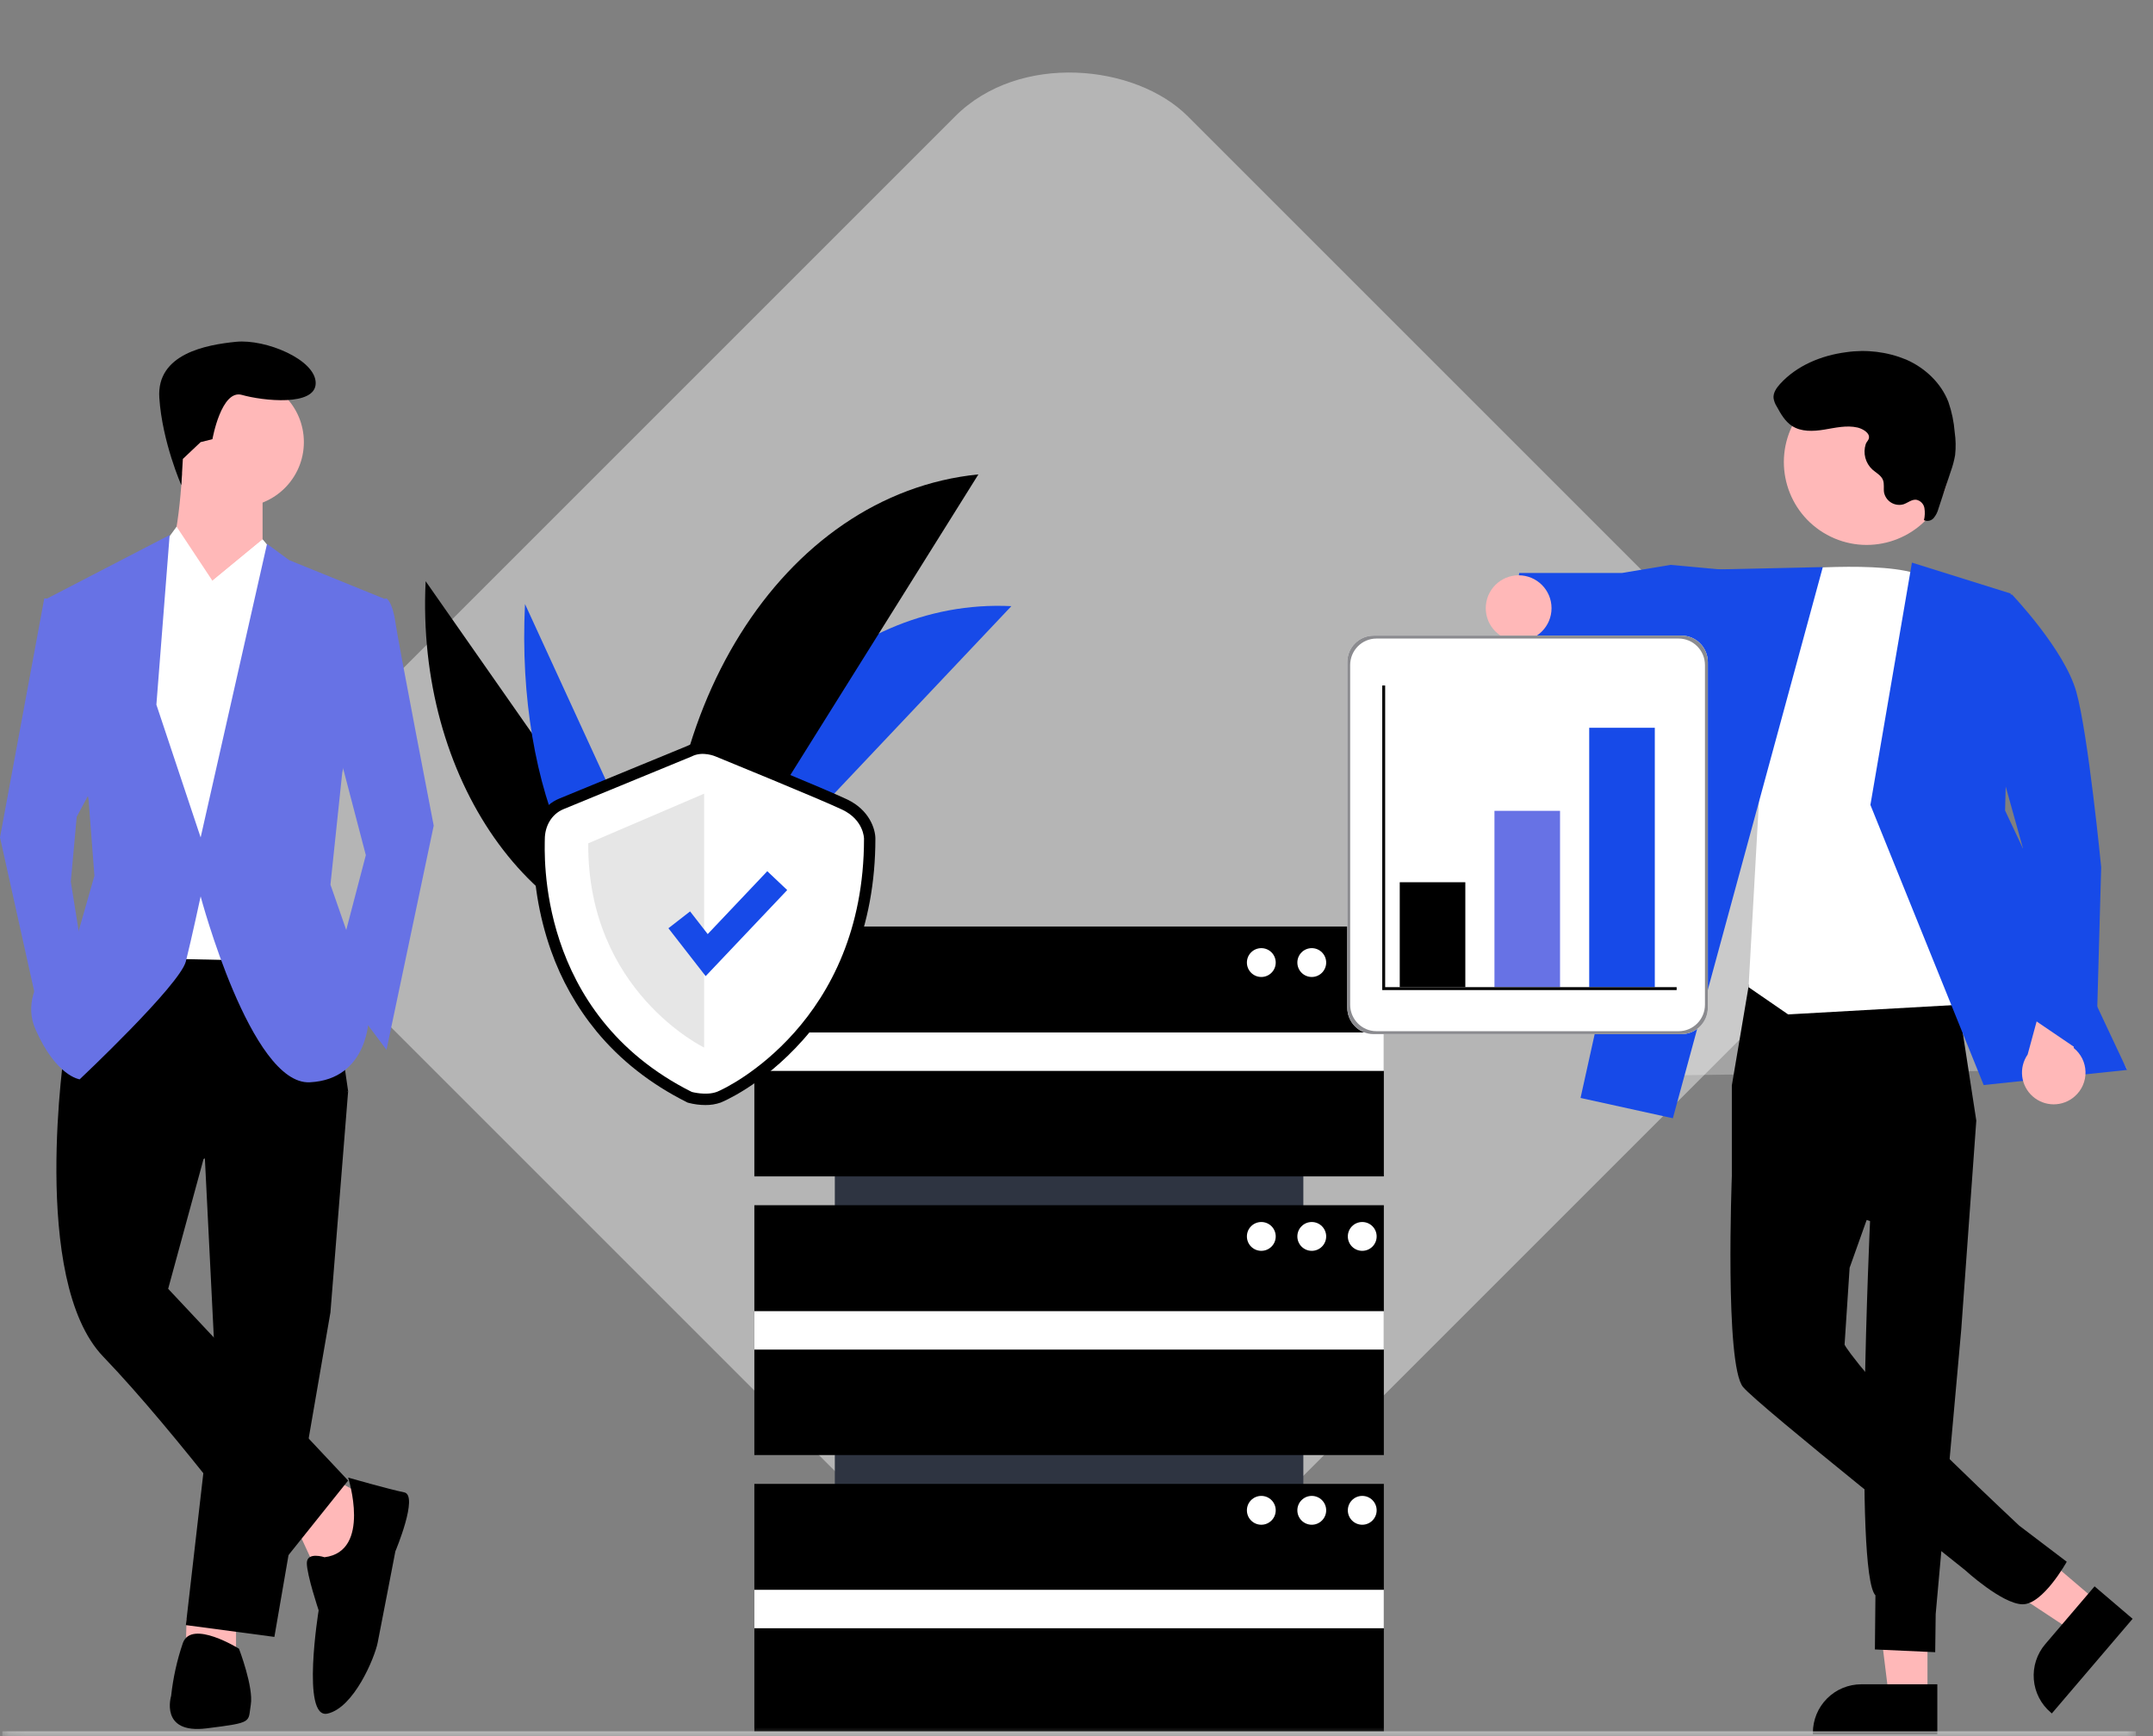
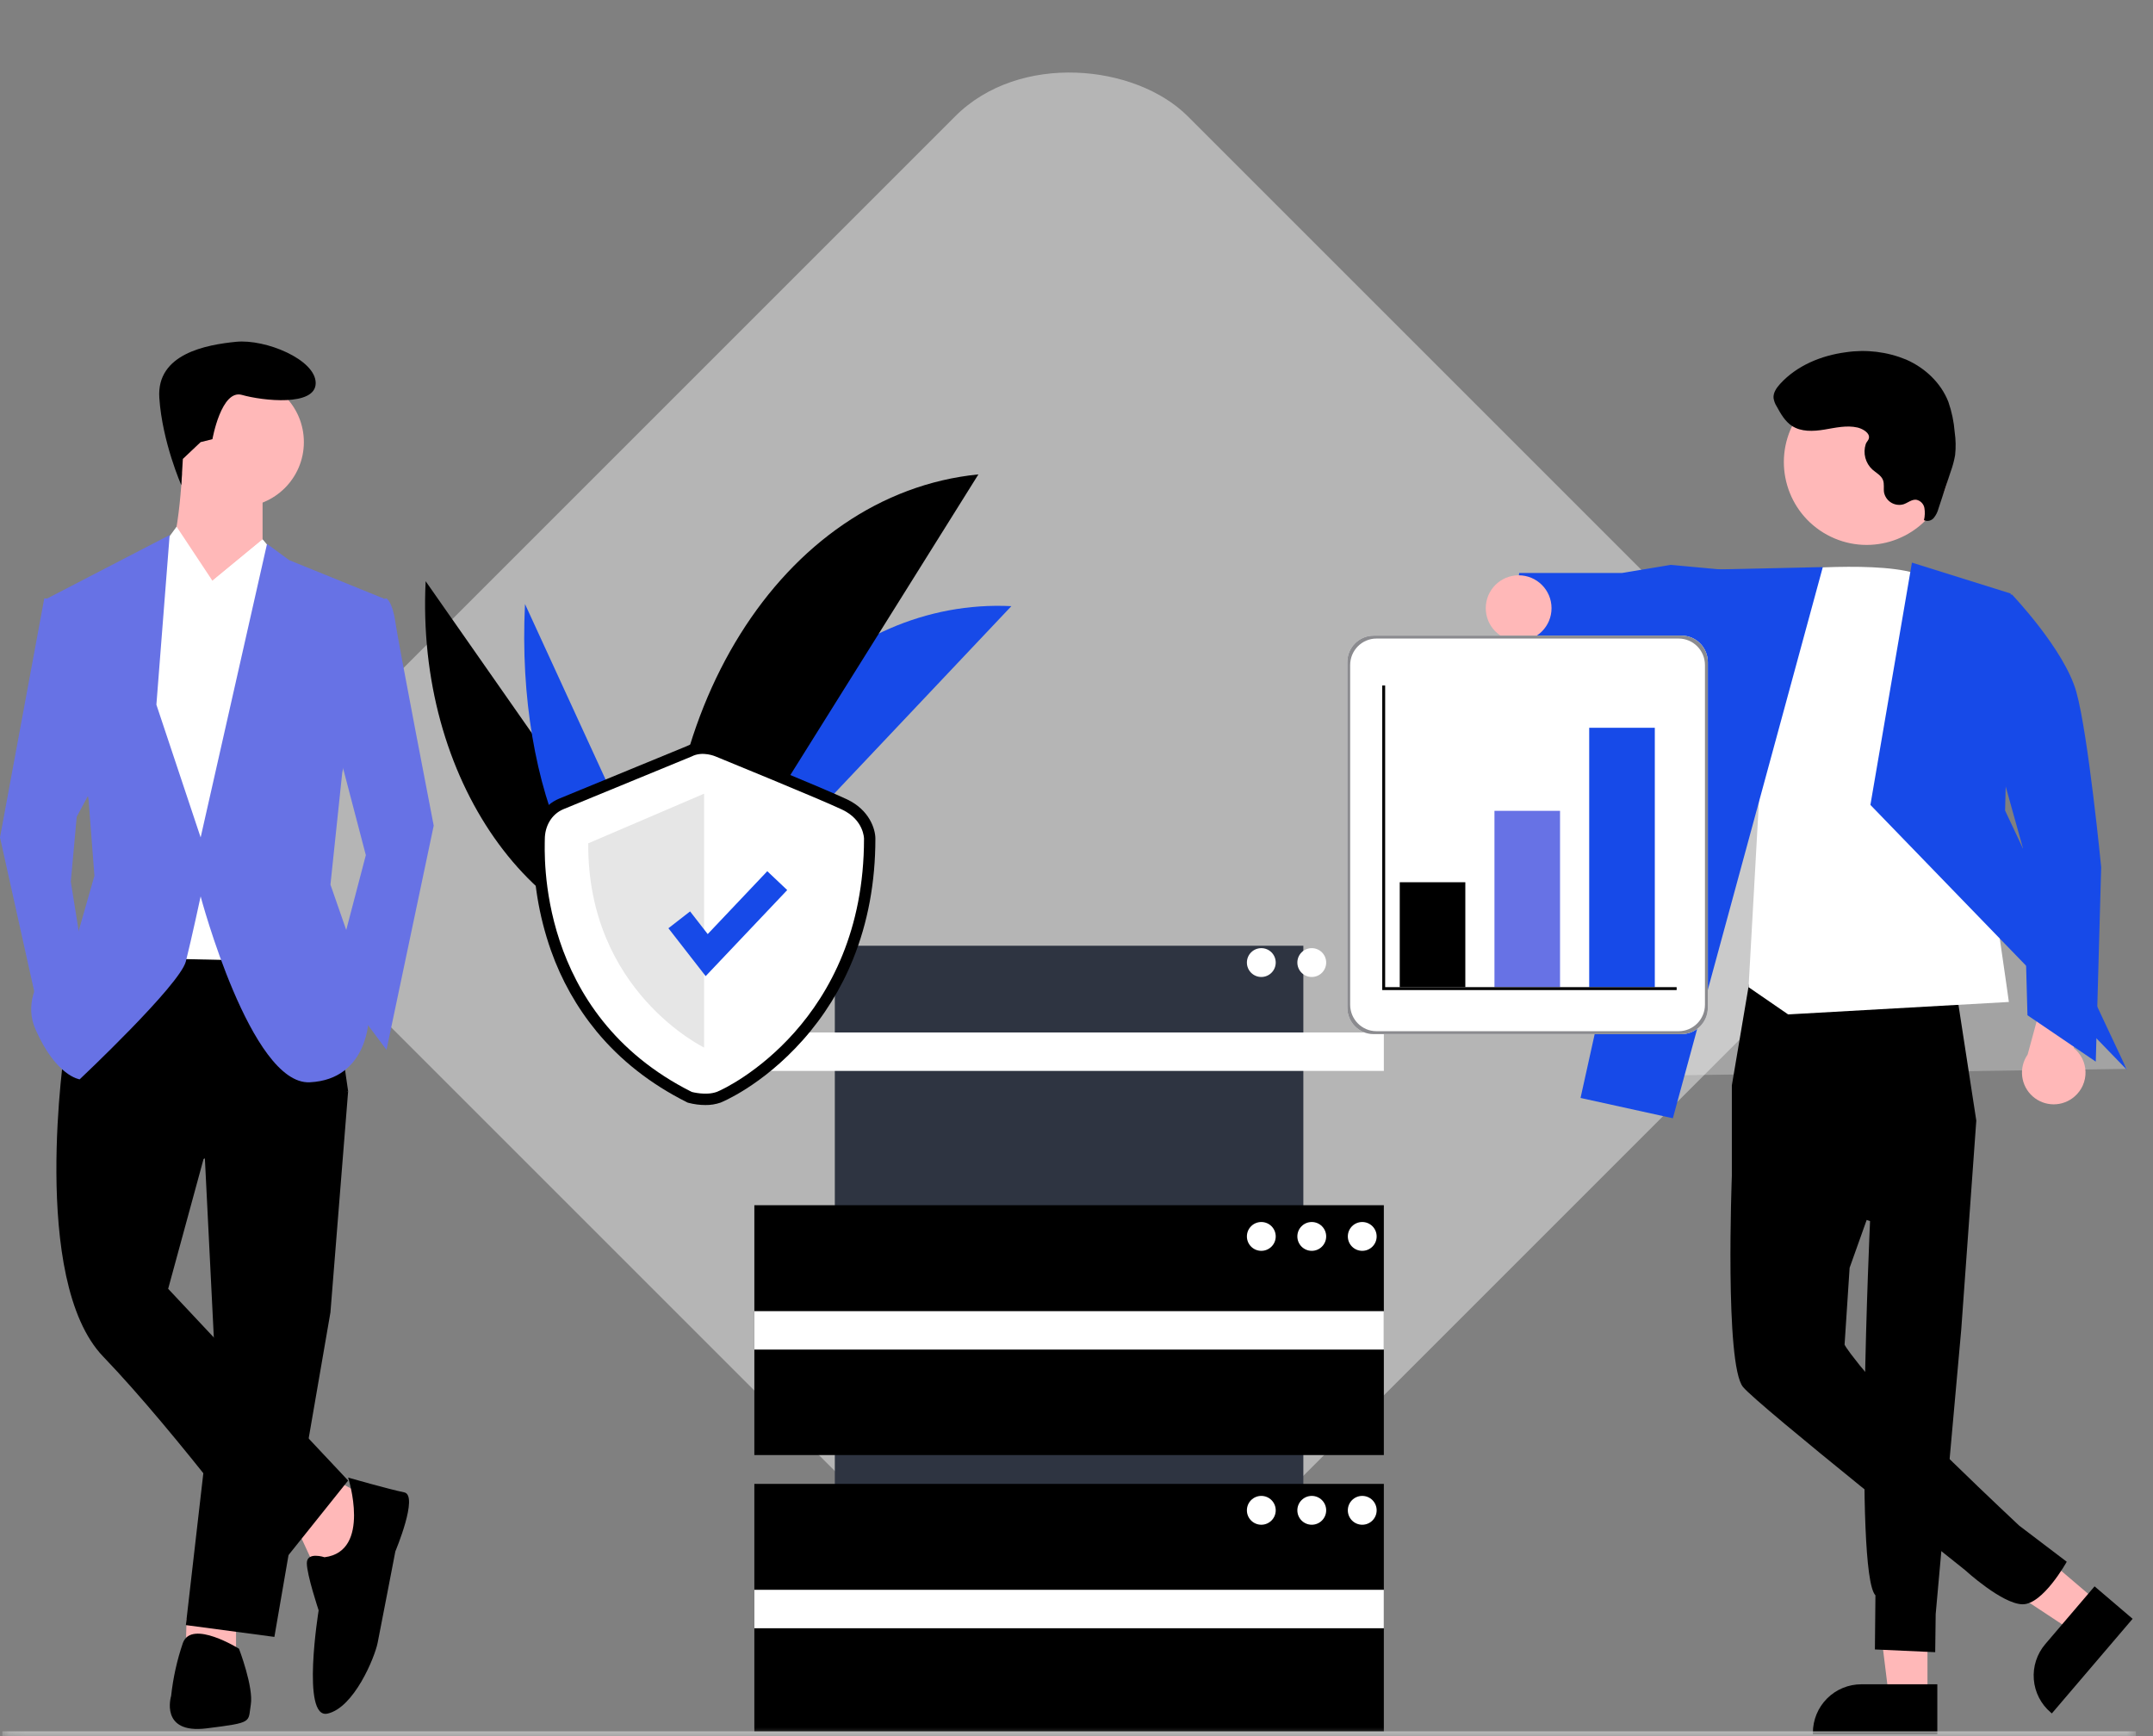
<svg xmlns="http://www.w3.org/2000/svg" width="124" height="100" viewBox="0 0 124 100" fill="none">
  <rect x="0" y="0" width="124" height="100" fill="#808080" stroke="none" />
  <rect x="12.532" y="49.181" width="69.551" height="69.551" rx="9.466" transform="rotate(-45 12.532 49.181)" fill="#EAEAEA" fill-opacity="0.5" />
  <path d="M17.162 88.169L18.182 90.378L20.051 90.208L21.24 86.3L19.371 85.28L17.162 88.169Z" fill="#FFB8B8" />
  <path d="M10.745 93.257L10.705 94.796L13.594 94.966V93.097L10.745 93.257Z" fill="#FFB8B8" />
  <path d="M11.725 65.229L12.404 78.823L10.705 93.606L15.803 94.286L19.031 75.594L20.051 62.85L11.725 65.229Z" fill="black" />
  <path d="M3.737 60.301C3.737 60.301 1.698 73.725 5.946 78.143C10.194 82.561 15.972 90.378 15.972 90.378L20.05 85.28L9.685 74.235L11.724 66.758L20.05 62.85L18.691 53.504L6.456 53.334L3.737 60.301Z" fill="black" />
  <path d="M13.763 29.204C15.827 29.204 17.501 27.531 17.501 25.466C17.501 23.401 15.827 21.727 13.763 21.727C11.698 21.727 10.024 23.401 10.024 25.466C10.024 27.531 11.698 29.204 13.763 29.204Z" fill="#FFB8B8" />
  <path d="M10.535 26.315C10.535 26.315 10.365 31.583 9.515 32.263C8.666 32.943 12.574 35.831 12.574 35.831L15.123 31.753V28.015L10.535 26.315Z" fill="#FFB8B8" />
  <path d="M12.235 33.452L10.171 30.337L9.006 31.923L7.307 36.681L8.666 55.203L16.652 55.373L17.672 34.132L15.123 31.073L12.235 33.452Z" fill="white" />
  <path d="M20.901 34.642L22.26 34.472C22.26 34.472 22.6 34.642 22.77 35.831C22.94 37.021 24.979 47.556 24.979 47.556L22.26 60.471L19.201 56.392L21.07 49.255L19.201 42.118L20.901 34.642Z" fill="#6772E5" />
  <path d="M3.568 34.472H2.549L0 48.236L2.379 58.941L4.758 55.033L4.078 50.785L4.418 47.047L5.608 44.837L3.568 34.472Z" fill="#6772E5" />
  <path d="M18.691 89.697C18.691 89.697 17.672 89.358 17.672 90.037C17.672 90.717 18.352 92.756 18.352 92.756C18.352 92.756 17.332 99.043 18.861 98.704C20.391 98.364 21.58 95.475 21.75 94.625C21.92 93.776 22.77 89.358 22.77 89.358C22.77 89.358 24.129 86.129 23.279 85.959C22.43 85.789 20.051 85.109 20.051 85.109C20.051 85.109 21.41 89.358 18.691 89.697Z" fill="black" />
  <path d="M13.764 94.966C13.764 94.966 11.045 93.266 10.536 94.626C10.197 95.617 9.969 96.643 9.856 97.684C9.856 97.684 9.176 99.893 11.895 99.554C14.614 99.214 14.274 99.214 14.444 98.194C14.614 97.175 13.764 94.966 13.764 94.966Z" fill="black" />
  <path d="M11.555 25.466L12.235 25.296C12.235 25.296 12.745 22.407 13.934 22.747C15.123 23.087 18.182 23.427 18.182 22.067C18.182 20.708 15.293 19.518 13.594 19.688C11.895 19.858 9.006 20.368 9.176 22.917C9.346 25.466 10.443 27.945 10.443 27.945L10.531 26.434L11.555 25.466Z" fill="black" />
  <path d="M15.123 35.491L12.234 33.452L15.123 31.073L16.126 32.277L15.123 35.491Z" fill="white" />
  <path d="M22.091 34.472L16.653 32.263L15.379 31.328L11.556 48.236L9.007 40.589L9.771 30.818L2.719 34.472L5.098 46.027L5.438 50.445L4.419 54.013C4.419 54.013 0.85 56.562 2.04 59.281C3.229 62 4.589 62.17 4.589 62.17C4.589 62.17 10.366 56.732 10.706 55.373C11.046 54.013 11.556 51.634 11.556 51.634C11.556 51.634 14.444 62.51 17.843 62.34C21.241 62.17 21.241 58.601 21.241 58.601L20.392 54.863L19.032 50.955L19.712 44.497L22.091 34.472Z" fill="#6772E5" />
  <path d="M111.011 97.74L108.789 97.739L107.731 89.168L111.011 89.168L111.011 97.74Z" fill="#FFB8B8" />
  <path d="M111.578 99.895L104.412 99.894V99.804C104.412 99.064 104.706 98.355 105.229 97.832C105.752 97.308 106.461 97.015 107.201 97.015L111.578 97.015V99.895Z" fill="black" />
  <path d="M120.82 92.277L119.377 93.967L112.171 89.208L114.3 86.713L120.82 92.277Z" fill="#FFB8B8" />
  <path d="M122.826 93.243L118.174 98.694L118.106 98.635C117.543 98.155 117.194 97.471 117.136 96.734C117.077 95.996 117.314 95.266 117.794 94.703L117.794 94.703L120.635 91.374L122.826 93.243Z" fill="black" />
  <path opacity="0.28" d="M95.232 55.586L94.54 61.966L122.503 61.567L110.309 41.697L100.351 41.339L95.232 55.586Z" fill="white" />
  <path d="M100.731 56.682L99.744 62.519V67.737L107.704 70.335C107.704 70.335 106.772 90.601 108.014 91.892L107.983 95.008L111.456 95.166L111.484 92.973L112.956 76.581L113.823 64.546L112.417 55.422L100.731 56.682Z" fill="black" />
  <path d="M106.898 61.706L99.744 67.736C99.744 67.736 99.326 78.616 100.389 79.892C101.302 80.987 113.179 90.44 113.179 90.44C113.179 90.44 115.29 92.376 116.473 92.407C117.656 92.438 119.032 89.957 119.032 89.957L116.292 87.875C116.292 87.875 109.195 81.25 107.087 78.616C106.237 77.552 106.237 77.446 106.237 77.446L106.527 73.025L109.451 64.819L106.898 61.706Z" fill="black" />
  <path d="M99.301 32.822L96.217 32.537L93.419 33.003L87.495 33.005L86.99 37.299L92.396 38.509L93.714 37.863L99.206 39.955L99.301 32.822Z" fill="#174AE8" />
  <path d="M102.986 32.808C102.986 32.808 109.532 32.195 111.021 33.364C112.509 34.534 115.699 57.713 115.699 57.713L102.986 58.43L100.707 56.862L101.354 45.29L102.986 32.808Z" fill="white" />
  <path d="M104.983 32.664L97.762 32.823L91.03 63.242L96.347 64.411L104.983 32.664Z" fill="#174AE8" />
-   <path d="M110.116 32.407L115.804 34.187L115.481 46.686L122.503 61.628L114.248 62.498L107.724 46.363L110.116 32.407Z" fill="#174AE8" />
+   <path d="M110.116 32.407L115.804 34.187L115.481 46.686L122.503 61.628L107.724 46.363L110.116 32.407Z" fill="#174AE8" />
  <path d="M119.497 63.146C119.697 62.971 119.855 62.754 119.961 62.51C120.068 62.267 120.12 62.003 120.113 61.737C120.107 61.472 120.042 61.211 119.924 60.973C119.805 60.735 119.636 60.526 119.428 60.361L120.573 56.369L118.317 55.082L116.78 60.742C116.525 61.109 116.414 61.558 116.467 62.002C116.521 62.446 116.736 62.855 117.071 63.151C117.406 63.448 117.837 63.611 118.285 63.61C118.732 63.609 119.164 63.444 119.497 63.146Z" fill="#FFB8B8" />
  <path d="M112.509 34.534L115.874 34.242C115.874 34.242 118.896 37.402 119.583 39.849C120.27 42.296 121.015 49.951 121.015 49.951L120.704 61.15L116.77 58.478L116.506 48.846L112.509 34.534Z" fill="#174AE8" />
  <path d="M111.697 28.905C112.961 26.593 112.111 23.694 109.799 22.43C107.487 21.166 104.589 22.016 103.325 24.328C102.061 26.64 102.911 29.539 105.223 30.802C107.535 32.066 110.433 31.217 111.697 28.905Z" fill="#FFB8B8" />
  <path d="M106.98 24.625C106.354 24.481 105.704 24.641 105.07 24.745C104.436 24.849 103.737 24.883 103.201 24.529C102.805 24.268 102.561 23.836 102.333 23.42C102.237 23.272 102.174 23.105 102.146 22.931C102.119 22.623 102.315 22.343 102.522 22.114C103.487 21.054 104.897 20.474 106.318 20.289C107.491 20.115 108.689 20.261 109.785 20.713C110.864 21.186 111.791 22.053 112.216 23.152C112.411 23.715 112.533 24.3 112.579 24.894C112.643 25.331 112.651 25.775 112.603 26.213C112.546 26.539 112.461 26.859 112.347 27.169L111.645 29.292C111.594 29.492 111.5 29.679 111.368 29.839C111.301 29.917 111.21 29.971 111.109 29.993C111.008 30.015 110.902 30.004 110.809 29.961C110.865 29.731 110.873 29.491 110.834 29.257C110.812 29.141 110.755 29.033 110.672 28.949C110.588 28.865 110.481 28.808 110.365 28.785C110.106 28.757 109.885 28.958 109.639 29.044C109.526 29.078 109.408 29.089 109.292 29.076C109.175 29.064 109.062 29.029 108.959 28.973C108.856 28.917 108.765 28.841 108.691 28.75C108.617 28.659 108.562 28.554 108.529 28.442C108.522 28.419 108.516 28.396 108.511 28.373C108.472 28.131 108.537 27.871 108.446 27.643C108.338 27.376 108.052 27.236 107.837 27.044C107.642 26.864 107.501 26.631 107.433 26.373C107.365 26.115 107.372 25.843 107.453 25.59C107.511 25.413 107.673 25.333 107.641 25.13C107.598 24.864 107.205 24.677 106.98 24.625Z" fill="black" />
  <path d="M87.465 36.925C88.511 36.925 89.359 36.077 89.359 35.031C89.359 33.985 88.511 33.137 87.465 33.137C86.419 33.137 85.571 33.985 85.571 35.031C85.571 36.077 86.419 36.925 87.465 36.925Z" fill="#FFB8B8" />
  <mask id="mask0_2250_2344" style="mask-type:luminance" maskUnits="userSpaceOnUse" x="0" y="1" width="124" height="100">
    <path d="M123.014 1.641H0.134V100.001H123.014V1.641Z" fill="white" />
  </mask>
  <g mask="url(#mask0_2250_2344)">
    <path d="M75.065 90.73V54.475H48.081V90.73H75.065Z" fill="#2E3441" />
-     <path d="M79.701 53.368H43.446V67.76H79.701V53.368Z" fill="black" />
    <path d="M79.701 69.42H43.446V83.811H79.701V69.42Z" fill="black" />
    <path d="M79.701 85.472H43.446V99.863H79.701V85.472Z" fill="black" />
    <path d="M79.701 59.47H43.446V61.684H79.701V59.47Z" fill="white" />
    <path d="M79.701 75.522H43.446V77.736H79.701V75.522Z" fill="white" />
    <path d="M79.701 91.573H43.446V93.787H79.701V91.573Z" fill="white" />
    <path d="M72.644 56.274C73.102 56.274 73.474 55.902 73.474 55.443C73.474 54.985 73.102 54.613 72.644 54.613C72.185 54.613 71.814 54.985 71.814 55.443C71.814 55.902 72.185 56.274 72.644 56.274Z" fill="white" />
    <path d="M75.55 56.274C76.008 56.274 76.38 55.902 76.38 55.443C76.38 54.985 76.008 54.613 75.55 54.613C75.091 54.613 74.72 54.985 74.72 55.443C74.72 55.902 75.091 56.274 75.55 56.274Z" fill="white" />
    <path d="M78.457 56.274C78.916 56.274 79.287 55.902 79.287 55.443C79.287 54.985 78.916 54.613 78.457 54.613C77.999 54.613 77.627 54.985 77.627 55.443C77.627 55.902 77.999 56.274 78.457 56.274Z" fill="white" />
    <path d="M72.644 72.048C73.102 72.048 73.474 71.677 73.474 71.218C73.474 70.759 73.102 70.388 72.644 70.388C72.185 70.388 71.814 70.759 71.814 71.218C71.814 71.677 72.185 72.048 72.644 72.048Z" fill="white" />
    <path d="M75.55 72.048C76.008 72.048 76.38 71.677 76.38 71.218C76.38 70.759 76.008 70.388 75.55 70.388C75.091 70.388 74.72 70.759 74.72 71.218C74.72 71.677 75.091 72.048 75.55 72.048Z" fill="white" />
    <path d="M78.457 72.048C78.916 72.048 79.287 71.677 79.287 71.218C79.287 70.759 78.916 70.388 78.457 70.388C77.999 70.388 77.627 70.759 77.627 71.218C77.627 71.677 77.999 72.048 78.457 72.048Z" fill="white" />
    <path d="M72.644 87.825C73.102 87.825 73.474 87.453 73.474 86.994C73.474 86.536 73.102 86.164 72.644 86.164C72.185 86.164 71.814 86.536 71.814 86.994C71.814 87.453 72.185 87.825 72.644 87.825Z" fill="white" />
    <path d="M75.55 87.825C76.008 87.825 76.38 87.453 76.38 86.994C76.38 86.536 76.008 86.164 75.55 86.164C75.091 86.164 74.72 86.536 74.72 86.994C74.72 87.453 75.091 87.825 75.55 87.825Z" fill="white" />
    <path d="M78.457 87.825C78.916 87.825 79.287 87.453 79.287 86.994C79.287 86.536 78.916 86.164 78.457 86.164C77.999 86.164 77.627 86.536 77.627 86.994C77.627 87.453 77.999 87.825 78.457 87.825Z" fill="white" />
    <path d="M123.014 99.725H0.134V100.001H123.014V99.725Z" fill="#CCCCCC" />
    <path d="M24.515 33.477C23.953 44.84 30.627 54.388 39.436 54.823Z" fill="black" />
    <path d="M39.435 54.824C40.003 43.333 48.418 34.428 58.249 34.914Z" fill="#174AE8" />
    <path d="M30.237 34.793C29.704 45.587 33.818 54.545 39.435 54.823Z" fill="#174AE8" />
    <path d="M38.517 55.837C37.054 41.21 45.029 28.457 56.35 27.325Z" fill="black" />
    <path d="M40.624 63.65C40.3 63.649 39.978 63.608 39.665 63.526L39.603 63.509L39.546 63.48C37.476 62.442 35.729 61.071 34.355 59.405C33.217 58.018 32.33 56.443 31.733 54.751C31.02 52.725 30.677 50.588 30.72 48.441C30.721 48.395 30.722 48.361 30.722 48.337C30.722 47.293 31.301 46.377 32.198 46.004C32.884 45.718 39.115 43.158 39.565 42.973C40.413 42.549 41.318 42.903 41.463 42.965C41.787 43.098 47.547 45.454 48.792 46.047C50.075 46.657 50.417 47.755 50.417 48.307C50.417 50.807 49.984 53.143 49.13 55.25C48.441 56.956 47.464 58.531 46.241 59.907C43.882 62.561 41.523 63.502 41.5 63.51C41.218 63.607 40.922 63.655 40.624 63.65ZM40.069 62.276C40.273 62.322 40.744 62.391 41.051 62.279C41.441 62.136 43.416 61.112 45.261 59.036C47.811 56.167 49.104 52.56 49.106 48.316C49.102 48.23 49.04 47.617 48.228 47.23C47.008 46.649 41.021 44.201 40.96 44.176L40.944 44.169C40.818 44.117 40.419 44.006 40.144 44.15L40.089 44.176C40.022 44.203 33.408 46.92 32.702 47.214C32.209 47.419 32.033 47.929 32.033 48.337C32.033 48.367 32.032 48.41 32.031 48.466C31.975 51.37 32.647 58.516 40.069 62.276Z" fill="black" />
    <path d="M39.84 43.57C39.84 43.57 33.166 46.311 32.451 46.609C31.736 46.907 31.378 47.622 31.378 48.337C31.378 49.052 30.842 58.383 39.84 62.895C39.84 62.895 40.657 63.12 41.276 62.895C41.896 62.669 49.762 58.855 49.762 48.307C49.762 48.307 49.762 47.234 48.511 46.638C47.259 46.042 41.209 43.57 41.209 43.57C41.209 43.57 40.466 43.242 39.84 43.57Z" fill="white" />
    <path opacity="0.1" d="M40.554 45.715V60.338C40.554 60.338 33.821 57.097 33.88 48.575L40.554 45.715Z" fill="black" />
    <path d="M40.642 56.225L38.497 53.467L39.745 52.497L40.76 53.803L44.191 50.181L45.339 51.268L40.642 56.225Z" fill="#174AE8" />
    <path d="M98.361 58.037C98.361 58.88 97.683 59.564 96.847 59.564H79.109C78.273 59.564 77.596 58.88 77.596 58.037V38.14C77.596 37.297 78.273 36.613 79.109 36.613H96.847C97.683 36.613 98.361 37.297 98.361 38.14V58.037Z" fill="white" />
    <path d="M98.361 58.037C98.361 58.88 97.683 59.564 96.847 59.564H79.109C78.273 59.564 77.596 58.88 77.596 58.037V38.14C77.596 37.297 78.273 36.613 79.109 36.613H96.847C97.683 36.613 98.361 37.297 98.361 38.14V58.037ZM77.762 57.87C77.762 58.713 78.44 59.397 79.276 59.397H96.681C97.517 59.397 98.195 58.713 98.195 57.87V38.307C98.195 37.464 97.517 36.781 96.681 36.781H79.276C78.44 36.781 77.762 37.464 77.762 38.307V57.87Z" fill="#8B8B8F" />
    <path d="M84.394 50.817H80.617V56.861H84.394V50.817Z" fill="black" />
    <path d="M89.849 46.704H86.072V56.861H89.849V46.704Z" fill="#6772E5" />
    <path d="M95.307 41.92H91.529V56.861H95.307V41.92Z" fill="#174AE8" />
    <path d="M96.565 57.028H79.609V39.485H79.777V56.86H96.565V57.028Z" fill="black" />
  </g>
</svg>